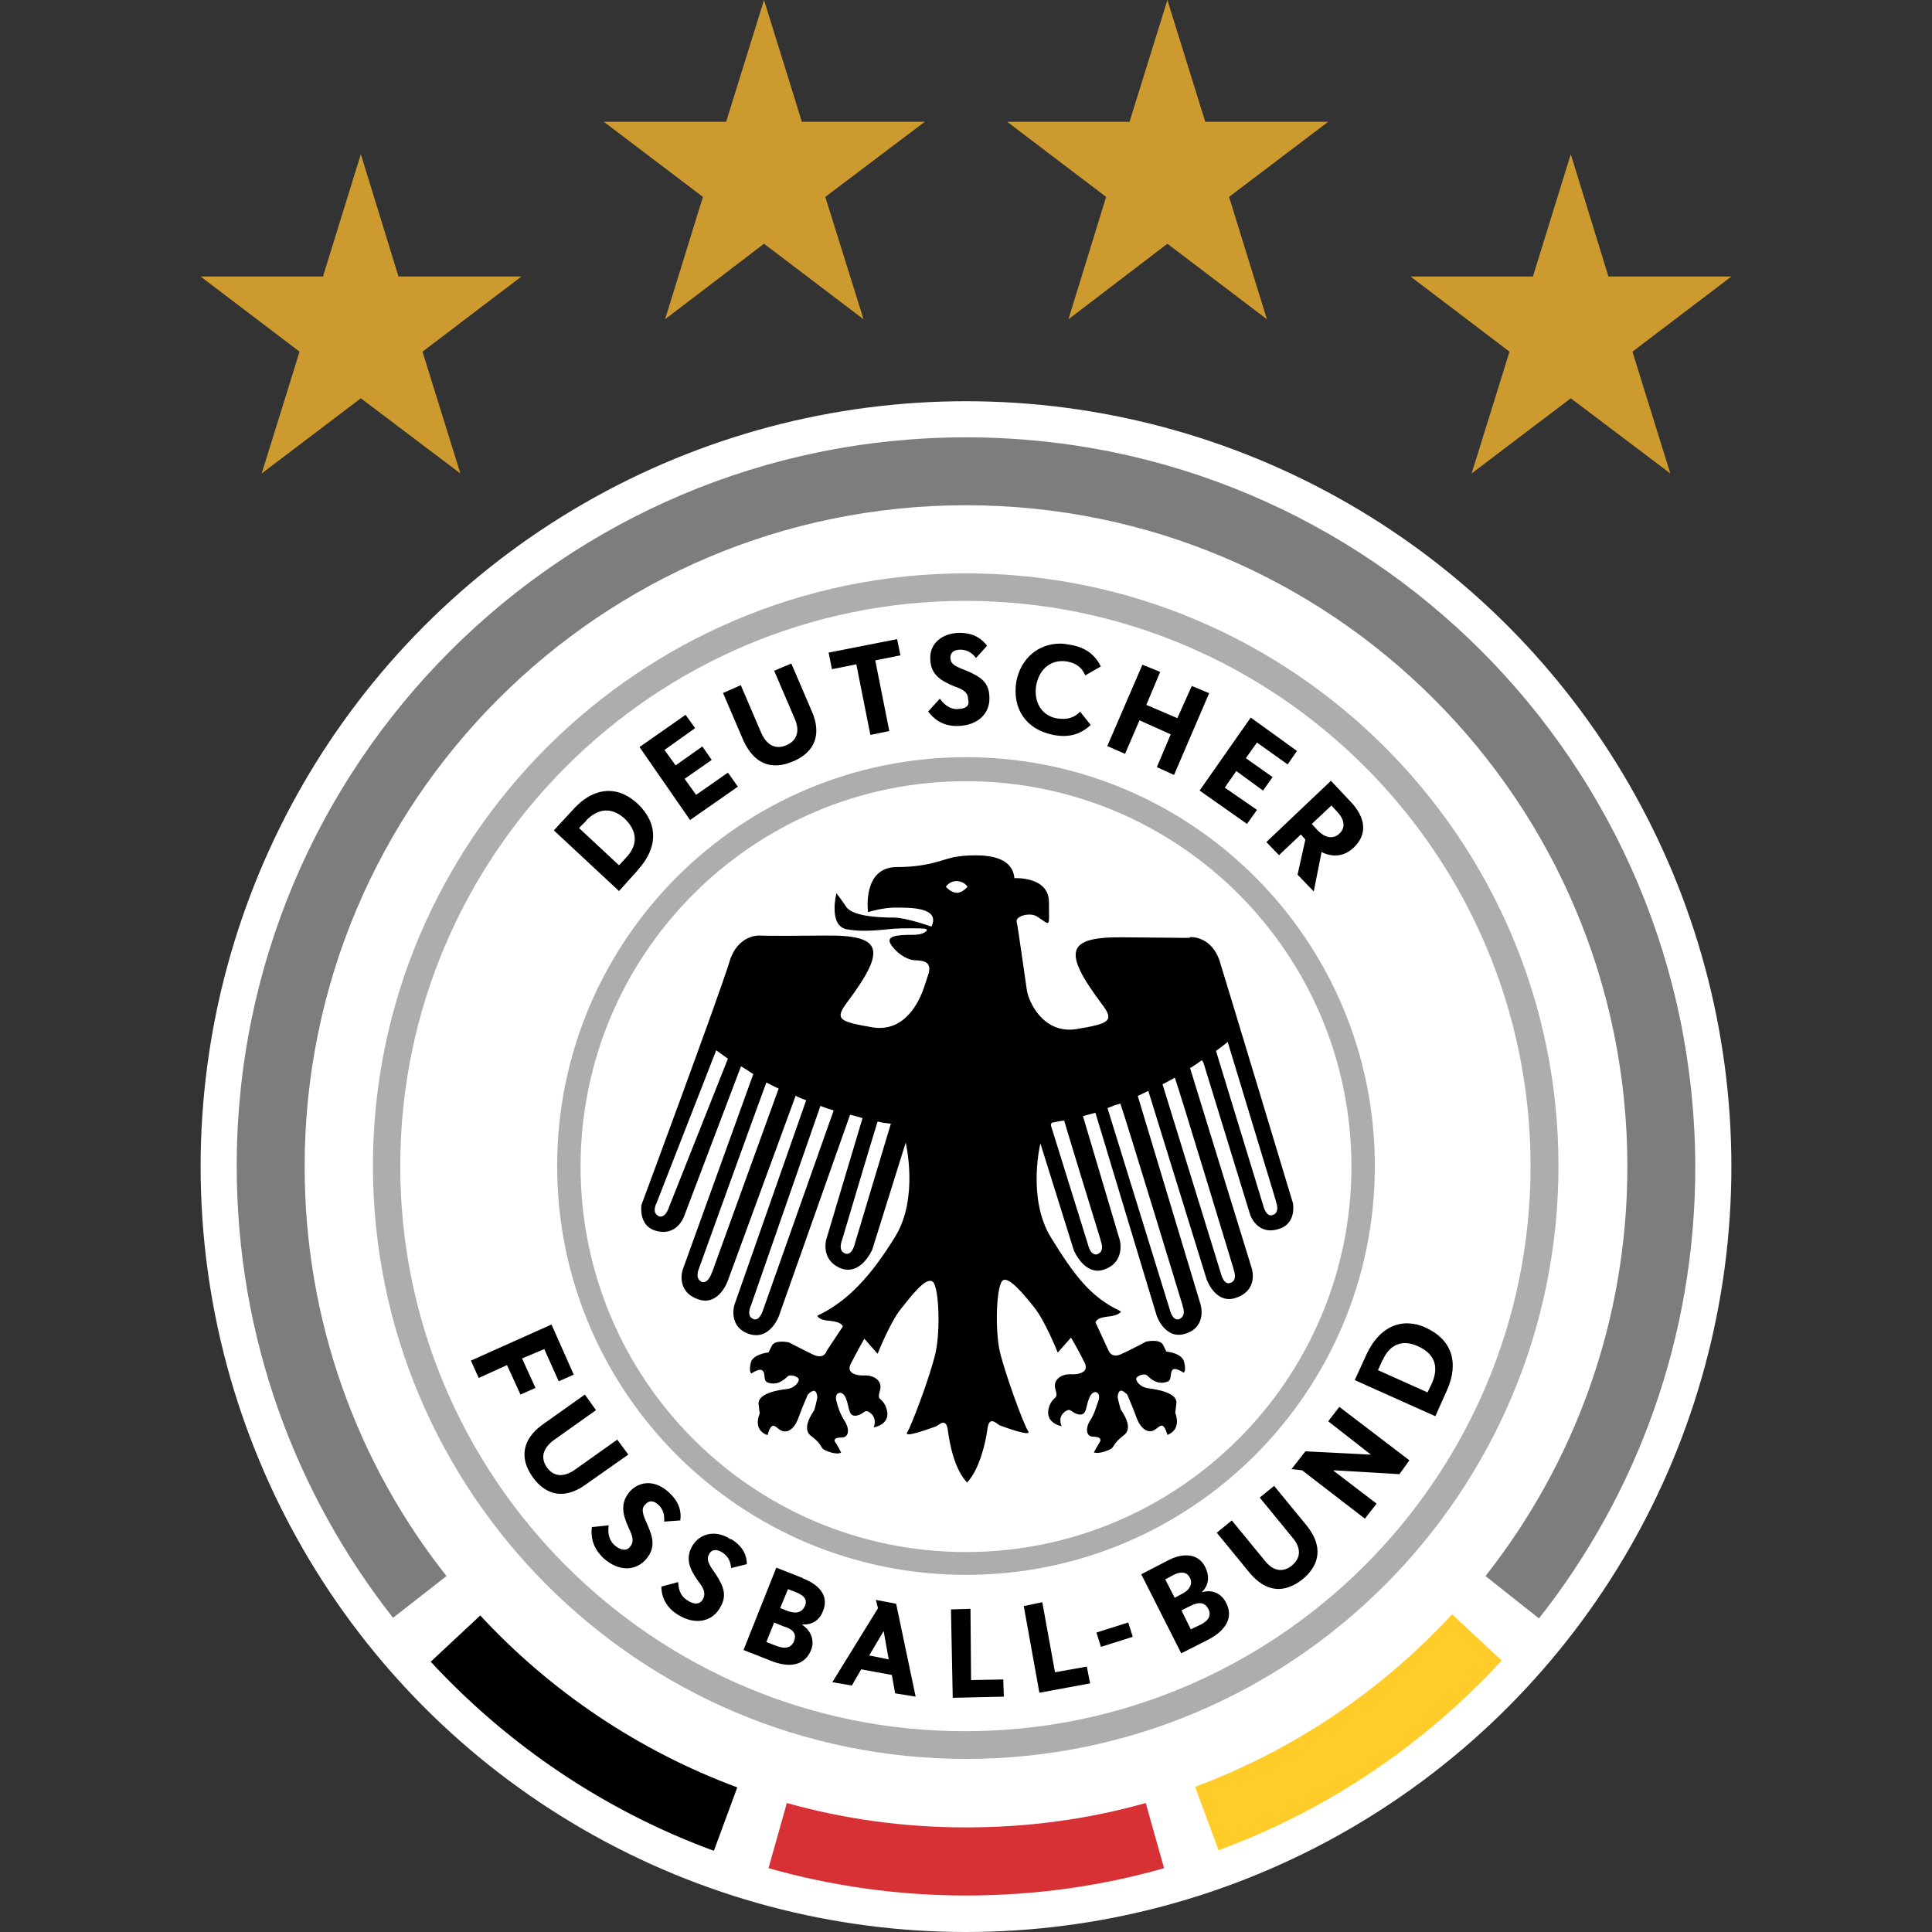
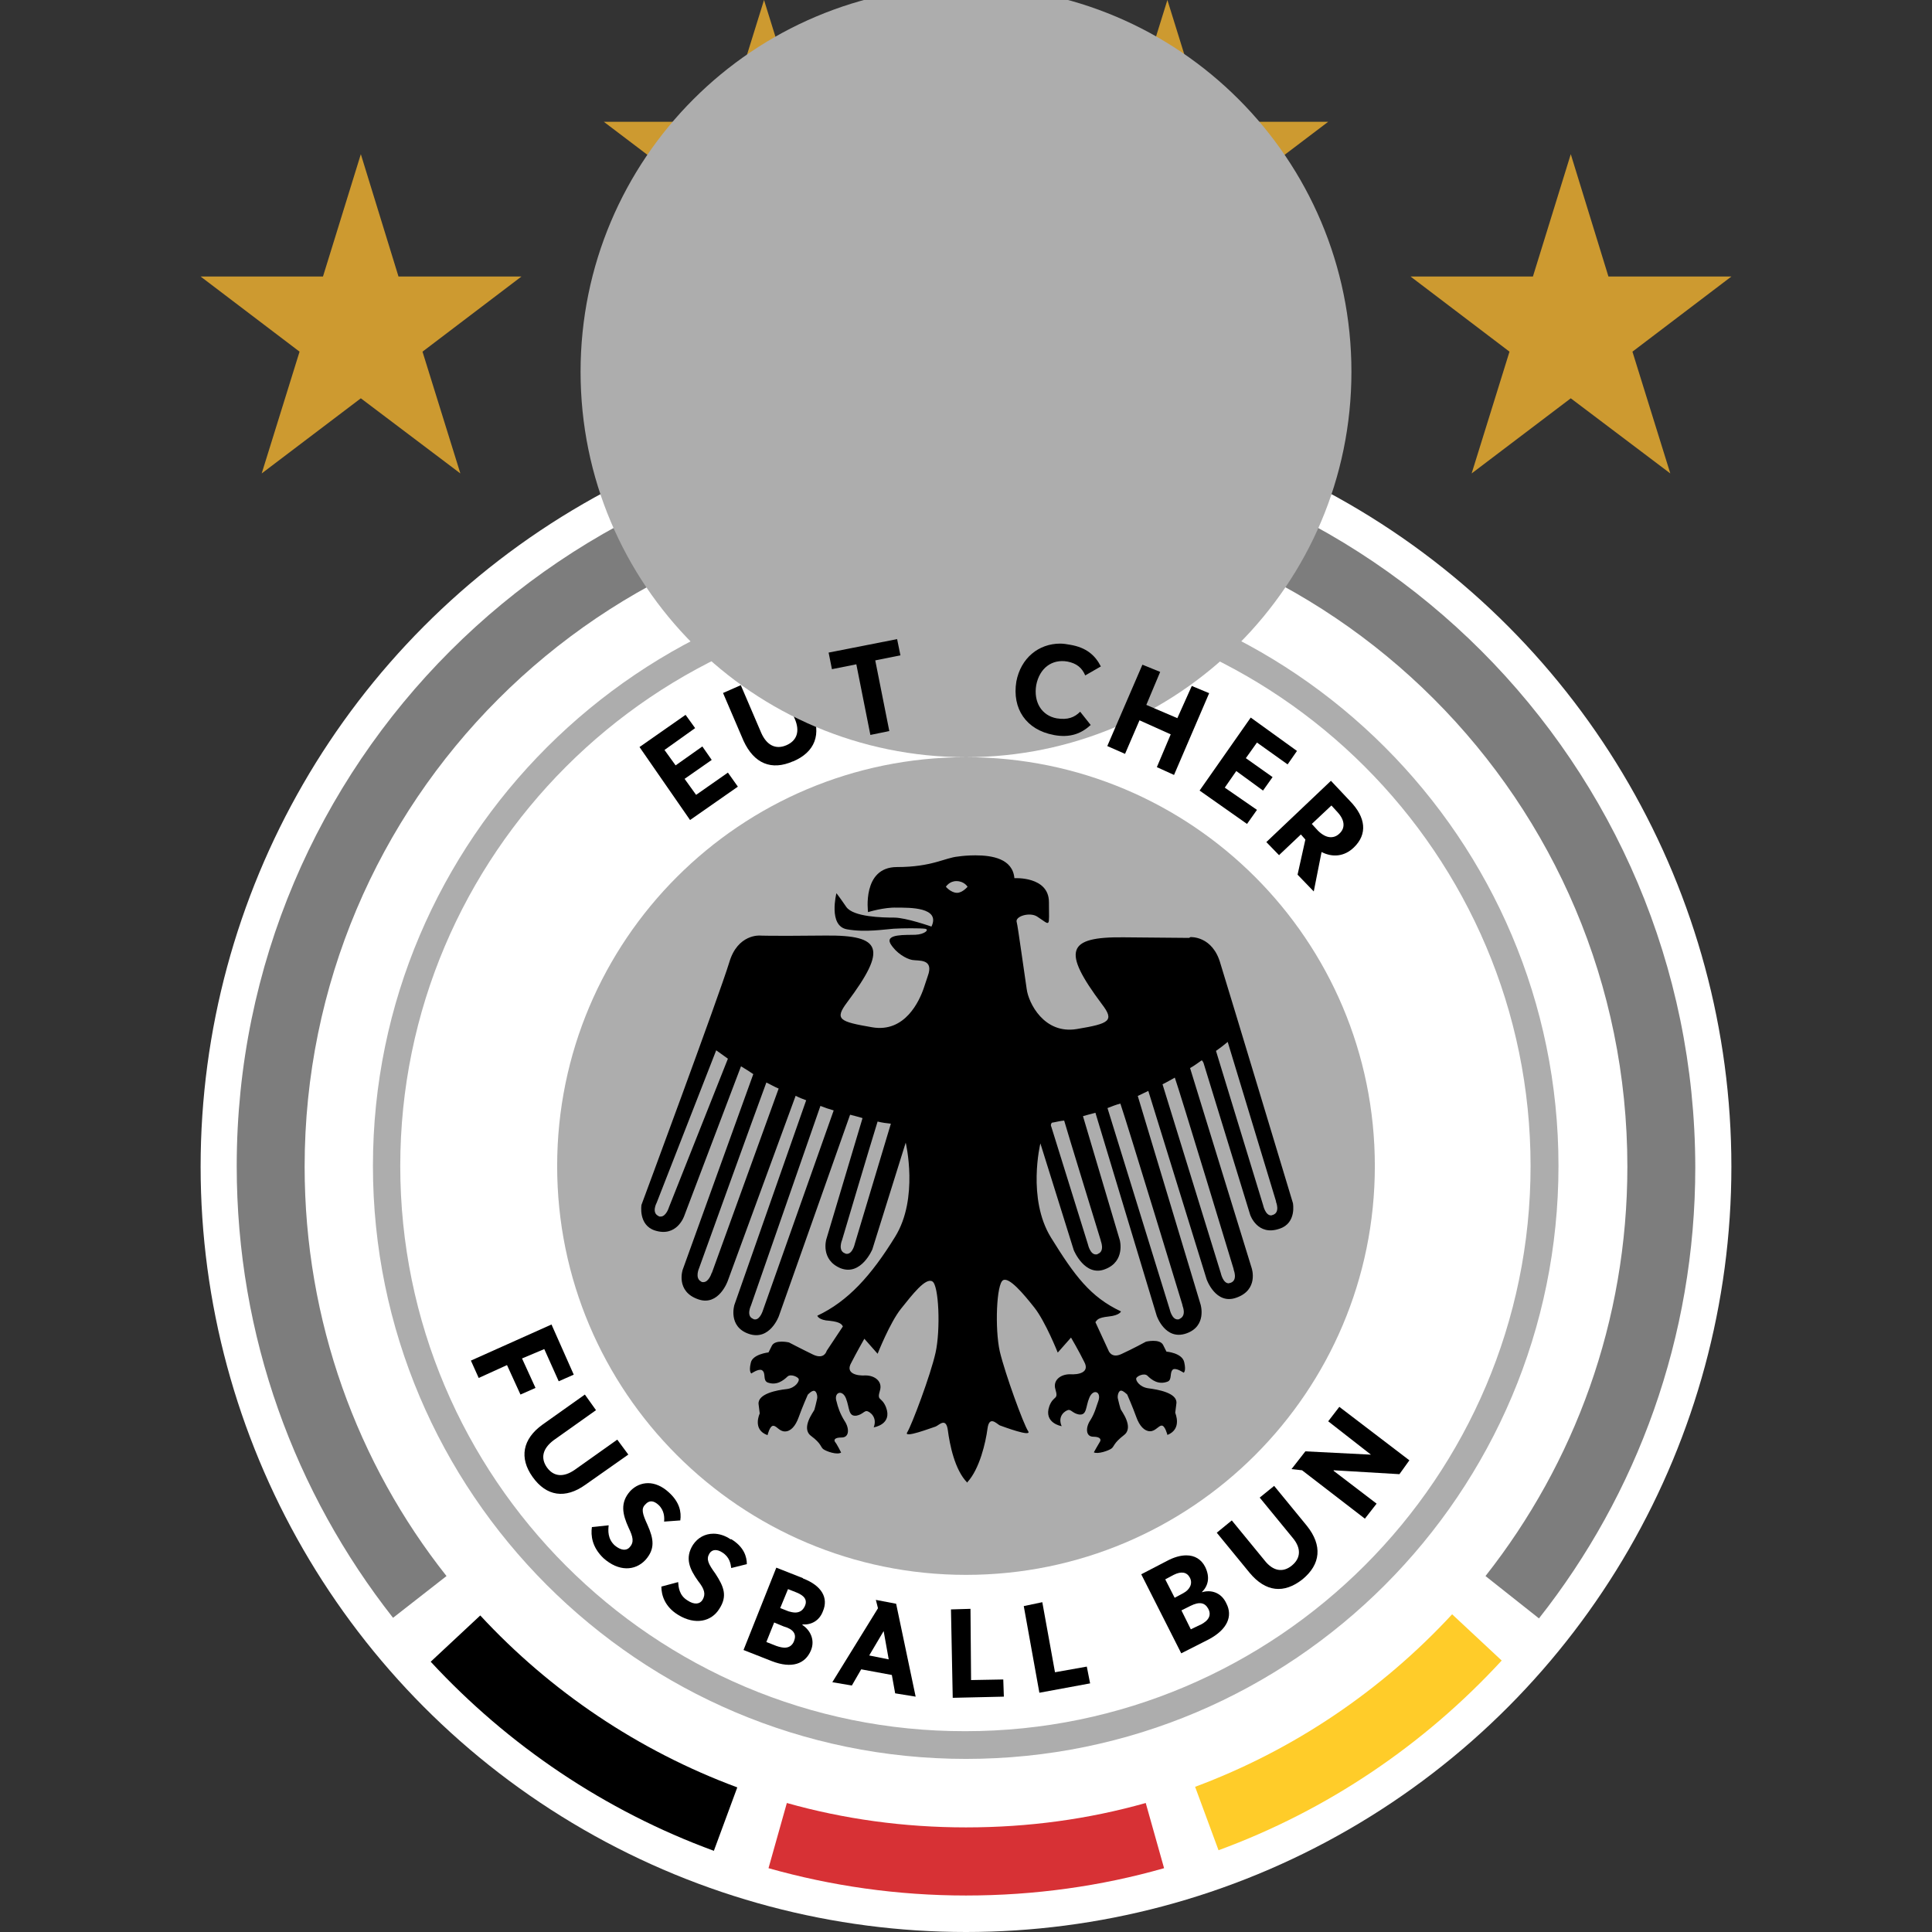
<svg xmlns="http://www.w3.org/2000/svg" height="99" viewBox="0 0 99 99" width="99">
  <rect x="0" y="0" width="99" height="99" fill="#333333" stroke="none" />
  <defs>
    <style>.c{fill:none;}.c,.d,.e,.f,.g,.h,.i,.j{stroke-width:0px;}.d{fill:#d73135;}.e{fill:#ffcc29;}.f{fill:#cd9a30;}.g{fill:#000;}.h{fill:#7d7d7d;}.i{fill:#fff;}.j{fill:#adadad;}</style>
  </defs>
  <g id="a">
-     <rect class="c" height="99" width="99" />
-   </g>
+     </g>
  <g id="b">
    <circle class="i" cx="49.5" cy="59.78" r="39.22" />
    <polygon class="f" points="13.41 24.26 18.49 20.41 23.59 24.26 21.65 18.02 26.72 14.17 20.42 14.17 18.49 7.9 16.55 14.17 10.28 14.17 15.35 18.02 13.41 24.26" />
    <path class="g" d="M61.59,81.58h0c.31-.31.43-.74.17-1.28-.2-.4-.54-.6-.97-.6-.29,0-.63.09-1,.29l-1.31.68,2.05,4.05,1.4-.71c.97-.51,1.25-1.2.91-1.85-.26-.57-.8-.71-1.25-.57ZM60.19,81.87l-.48-.94.43-.23c.4-.2.68-.14.83.14s.03.6-.34.8l-.43.23ZM61.5,83.26l-.48.23-.48-.97.46-.23c.46-.23.74-.17.91.14.17.31.06.6-.4.83Z" />
    <path class="g" d="M24.61,82.78l-2.54,2.37c3.96,4.28,8.92,7.64,14.51,9.69l1.2-3.25c-5.07-1.88-9.58-4.93-13.17-8.81Z" />
    <polygon class="f" points="54.75 16.36 59.82 12.49 64.92 16.36 62.98 10.09 68.06 6.24 61.76 6.24 59.82 0 57.88 6.24 51.61 6.24 56.68 10.09 54.75 16.36" />
    <polygon class="f" points="75.41 24.26 80.49 20.41 85.59 24.26 83.65 18.02 88.72 14.17 82.42 14.17 80.49 7.9 78.55 14.17 72.28 14.17 77.35 18.02 75.41 24.26" />
    <polygon class="f" points="34.08 16.36 39.15 12.49 44.25 16.36 42.29 10.09 47.39 6.24 41.09 6.24 39.15 0 37.21 6.24 30.94 6.24 36.02 10.09 34.08 16.36" />
    <path class="g" d="M41.15,80.87l-1.37-.54-1.68,4.22,1.45.57c1.03.4,1.71.14,2-.54.23-.54-.03-1.05-.43-1.31v-.03c.43.03.86-.17,1.05-.68.29-.68-.06-1.31-1.03-1.68ZM40.69,84.09c-.09.23-.26.34-.48.34-.11,0-.26-.03-.43-.09h0l-.51-.2.4-1,.48.2c.51.14.68.4.54.74ZM41.23,82.32c-.09.2-.26.31-.48.31-.11,0-.23-.03-.34-.06h0l-.43-.17.4-.97.43.17c.43.17.57.4.43.71Z" />
    <path class="g" d="M44.88,81.98l.11.43-2.34,3.79,1,.17.48-.83,1.57.29.17.94,1.05.17-1-4.76-1.05-.2ZM44.54,84.83l.74-1.25h0l.26,1.45-1-.2Z" />
    <polygon class="g" points="54.06 85.69 53.41 82.1 52.46 82.3 53.26 86.74 55.86 86.26 55.69 85.4 54.06 85.69" />
    <polygon class="g" points="49.76 86.09 49.73 82.44 48.73 82.47 48.82 87 51.44 86.94 51.41 86.06 49.76 86.09" />
    <path class="g" d="M37.44,78.88c-.29-.2-.6-.29-.88-.29-.43,0-.8.2-1.05.57h0c-.43.68-.17,1.25.26,1.85.34.43.4.68.23.97-.14.23-.43.26-.77.03-.43-.26-.46-.68-.48-.94l-.86.23c0,.43.17,1.03.86,1.45.88.54,1.71.34,2.11-.31.43-.66.23-1.14-.2-1.8-.37-.51-.48-.74-.31-1.03.14-.23.4-.23.66-.06.37.23.43.57.46.8l.8-.2c0-.37-.14-.88-.8-1.28Z" />
    <path class="g" d="M33.74,77.11c.31.29.31.66.29.86l.83-.06c.06-.43-.03-.94-.6-1.45-.34-.31-.71-.46-1.05-.46s-.66.14-.91.4h0c-.54.6-.4,1.2-.09,1.88.23.48.29.74.06,1-.17.2-.46.17-.77-.09-.37-.34-.34-.77-.31-1.03l-.86.09c-.06.43,0,1.03.6,1.6.77.68,1.6.66,2.14.09.51-.57.43-1.08.11-1.8-.26-.57-.34-.83-.11-1.05.2-.23.43-.2.68.03Z" />
-     <rect class="g" height=".77" transform="translate(-22.6 21.12) rotate(-17.55)" width="1.71" x="56.26" y="83.38" />
    <polygon class="g" points="63.9 42.22 64.41 41.5 62.76 40.36 63.35 39.51 64.72 40.51 65.21 39.82 63.84 38.85 64.41 38.05 65.98 39.17 66.46 38.48 64.09 36.77 61.47 40.51 63.9 42.22" />
-     <path class="g" d="M32.68,44.58c1.05-1.14,1.05-2.39,0-3.39-.46-.43-.97-.66-1.48-.66-.63,0-1.25.31-1.82.94h0l-1,1.08,3.34,3.11.97-1.08ZM30.03,42.05c.63-.66,1.34-.68,1.97-.11.66.63.71,1.34.09,2l-.37.4-2.05-1.91.37-.37Z" />
    <path class="g" d="M32.2,74.54l-.57-.77-2.17,1.54c-.57.4-1.08.37-1.43-.11-.34-.48-.23-.97.34-1.4l2.17-1.54-.57-.8-2.17,1.54c-1.03.74-1.2,1.71-.51,2.68.71,1,1.68,1.14,2.71.4l2.19-1.54Z" />
    <polygon class="g" points="26.75 69.61 27.89 69.13 28.63 70.78 29.4 70.44 28.26 67.87 24.13 69.72 24.53 70.61 25.98 69.95 26.67 71.46 27.44 71.12 26.75 69.61" />
    <path class="g" d="M40.63,39.02c1.14-.48,1.48-1.4.97-2.57l-1.05-2.45-.88.37,1.05,2.45c.29.66.11,1.14-.43,1.37s-1,0-1.28-.63l-1.05-2.45-.91.4,1.05,2.45c.54,1.17,1.43,1.54,2.54,1.05Z" />
    <polygon class="g" points="37.81 40.31 37.3 39.59 35.67 40.73 35.08 39.91 36.47 38.94 35.99 38.25 34.62 39.22 34.05 38.43 35.62 37.31 35.13 36.63 32.77 38.28 35.36 42.02 37.81 40.31" />
    <path class="j" d="M49.5,90.13c16.76,0,30.36-13.63,30.36-30.39s-13.63-30.36-30.36-30.36-30.39,13.63-30.39,30.36c0,16.76,13.63,30.39,30.39,30.39ZM20.51,59.75c0-15.96,13-28.96,28.96-28.96s28.96,13,28.96,28.96-13,28.96-28.96,28.96c-15.96.03-28.96-12.97-28.96-28.96h0Z" />
    <path class="e" d="M61.24,91.56h0l1.2,3.25c5.59-2.05,10.55-5.42,14.51-9.72l-2.54-2.37c-3.62,3.91-8.12,6.96-13.17,8.84Z" />
    <path class="g" d="M65.29,76.14l-.74.6,1.68,2.05c.46.54.43,1.05-.03,1.43s-.97.29-1.4-.26l-1.68-2.05-.77.63,1.68,2.05c.83,1,1.77,1.08,2.71.34.94-.77,1.03-1.74.23-2.74l-1.68-2.05Z" />
    <path class="d" d="M49.5,93.64h0c-3.19,0-6.27-.43-9.18-1.25l-.94,3.34c3.22.91,6.61,1.4,10.12,1.4s6.93-.48,10.15-1.4l-.94-3.34c-2.94.83-6.01,1.25-9.21,1.25Z" />
    <path class="h" d="M49.5,22.41c-20.64,0-37.37,16.73-37.37,37.34h0c0,8.75,2.99,16.76,8.01,23.15l2.74-2.14c-4.56-5.76-7.27-13.06-7.27-20.98,0-18.7,15.16-33.89,33.89-33.89s33.89,15.16,33.89,33.89c0,7.92-2.71,15.19-7.27,20.98l2.74,2.17c5.02-6.36,8.01-14.4,8.01-23.12-.03-20.67-16.73-37.4-37.37-37.4Z" />
-     <path class="j" d="M49.5,38.8c-11.57,0-20.95,9.38-20.95,20.95s9.38,20.95,20.95,20.95,20.95-9.38,20.95-20.95-9.38-20.95-20.95-20.95ZM49.5,79.53c-10.92,0-19.75-8.84-19.75-19.75s8.84-19.75,19.75-19.75,19.75,8.84,19.75,19.75-8.87,19.75-19.75,19.75Z" />
-     <path class="g" d="M70.02,69.41l-.6,1.31,4.13,1.85.6-1.34c.63-1.43.23-2.59-1.08-3.19-.34-.17-.68-.23-1.03-.23-.83.03-1.54.57-2.02,1.6h0ZM70.85,69.7c.37-.83,1.03-1.08,1.82-.71.83.37,1.08,1.03.71,1.88l-.23.48-2.54-1.14.23-.51Z" />
+     <path class="j" d="M49.5,38.8c-11.57,0-20.95,9.38-20.95,20.95s9.38,20.95,20.95,20.95,20.95-9.38,20.95-20.95-9.38-20.95-20.95-20.95Zc-10.92,0-19.75-8.84-19.75-19.75s8.84-19.75,19.75-19.75,19.75,8.84,19.75,19.75-8.87,19.75-19.75,19.75Z" />
    <path class="g" d="M60.93,48.06s-.37,0-3.36-.03c-2.91-.03-3.16.68-1.11,3.42.66.86.4,1-1.28,1.28s-2.48-1.34-2.57-2.05c-.11-.71-.46-3.28-.51-3.42-.11-.31.68-.54,1.05-.29.71.46.6.6.6-.74s-1.77-1.23-1.77-1.23c-.09-1-1.14-1.17-2-1.17-.37,0-.68.03-.88.06h0c-.68.06-1.34.54-3.14.54s-1.48,2.31-1.48,2.31c0,0,.83-.26,1.48-.23.63,0,2.25-.03,1.77.97,0,0-1.31-.46-1.91-.46s-2.08-.03-2.45-.54c-.37-.54-.51-.71-.51-.71,0,0-.43,1.68.54,1.85.94.17,1.94,0,2.39-.03.46-.03,1.37-.03,1.6,0,.26.03,0,.29-.48.31s-1.57-.06-1.28.46c.29.48.8.77,1.11.83.31.06,1.14-.09.8.83l-.2.6c-.23.68-.97,2.31-2.65,2.02-1.68-.29-1.94-.4-1.28-1.28,2.05-2.74,1.8-3.45-1.11-3.42-2.99.03-3.36,0-3.36,0,0,0-1.14-.09-1.57,1.37-.51,1.68-4.5,12.43-4.5,12.43,0,0-.17,1.03.68,1.31,1.14.37,1.51-.74,1.51-.74l2.91-7.67c.23.14.43.26.63.4l-3.62,10.03s-.37,1.11.8,1.51c1.05.37,1.51-.94,1.51-.94l3.48-9.49c.17.09.37.17.54.23l-3.68,10.49s-.34,1.11.74,1.48,1.54-.91,1.54-.91l3.65-10.32c.23.06.43.11.63.17v.03l-1.85,6.19s-.31,1.05.74,1.48c1.05.4,1.62-.97,1.62-.97l1.71-5.47s.68,2.85-.54,4.82c-1.23,2-2.42,3.31-3.99,4.05,0,0,.06.23.63.26.57.06.63.2.68.29l-.83,1.25s-.11.46-.68.2c-.54-.26-1.25-.63-1.25-.63,0,0-.71-.17-.88.17l-.17.34s-.83.09-.91.54c-.11.46.03.54.03.54,0,0,.37-.26.54-.17.23.14.03.51.29.63.46.17.8-.09,1.03-.31.17-.14.54.03.57.14s-.17.46-.63.51-1.48.23-1.43.77c.06.46.06.48.06.48,0,0-.4.83.4,1.11,0,0,.11-.48.29-.48s.31.29.6.29.54-.26.71-.74c.17-.48.46-1.14.46-1.14,0,0,.2-.23.34-.2.11.03.17.26.14.4s-.11.48-.14.57-.71.94-.17,1.34.48.57.63.68.71.31.91.17c0,0-.23-.46-.31-.54-.06-.09-.06-.23.34-.23s.4-.48.14-.86c-.23-.37-.34-.71-.4-.97-.17-.48.29-.66.48-.17s.11.94.54.88c.31-.06.4-.26.54-.23.14.03.54.31.34.83,0,0,.97-.14.63-1.03-.23-.57-.48-.29-.31-.86.14-.46-.26-.77-.74-.77-.46.03-1.03-.11-.74-.63.29-.57.68-1.25.68-1.25l.68.77s.63-1.6,1.2-2.31,1.25-1.6,1.6-1.4c.34.17.43,2.48.17,3.65s-1.23,3.73-1.45,4.08c-.23.34,1.25-.23,1.45-.29.17-.06.54-.51.63.2.09.68.34,2.02,1,2.68v-.03c.63-.68.94-2.05,1.03-2.74s.46-.26.63-.17c.17.06,1.68.63,1.45.29-.23-.34-1.17-2.91-1.45-4.08-.26-1.17-.17-3.48.17-3.65.31-.17,1.03.68,1.6,1.4s1.2,2.31,1.2,2.31l.68-.77s.4.68.68,1.25c.29.54-.29.66-.74.63-.48,0-.88.31-.74.77.17.57-.09.29-.31.86-.31.88.63,1.03.63,1.03-.23-.54.2-.8.34-.83.14-.03.23.17.54.23.43.06.34-.4.54-.86.2-.48.63-.31.46.17-.09.23-.17.6-.4.97-.26.37-.26.86.14.86s.4.17.34.26-.31.54-.31.54c.2.11.77-.09.91-.2.14-.11.09-.26.63-.68.54-.4-.14-1.25-.17-1.34s-.11-.4-.14-.54.03-.37.14-.4c.11-.03.34.2.34.2,0,0,.29.66.46,1.14.17.48.43.74.71.74s.43-.29.6-.29.29.48.29.48c.77-.31.4-1.11.4-1.14,0,0,0-.03.06-.48.06-.54-.97-.71-1.43-.77s-.66-.4-.63-.51c.03-.11.4-.29.57-.14.23.23.57.48,1.03.31.26-.09.09-.48.29-.63.17-.09.54.17.54.17,0,0,.14-.06.03-.54s-.91-.54-.91-.54l-.17-.34c-.17-.34-.88-.17-.88-.17,0,0-.68.37-1.25.63-.54.26-.68-.2-.68-.2l-.66-1.43c.09-.11.11-.23.68-.29s.63-.26.63-.26c-1.57-.74-2.37-1.82-3.59-3.79-1.23-2-.54-4.82-.54-4.82l1.71,5.47s.57,1.4,1.62.97c1.03-.4.74-1.48.74-1.48l-1.88-6.33v-.03c.2-.06.43-.11.63-.17l3.14,10.4s.43,1.28,1.51.91.74-1.48.74-1.48l-3.22-10.69c.17-.09.37-.17.54-.26h0l2.99,9.66s.46,1.31,1.51.94c1.17-.4.8-1.51.8-1.51l-3.16-10.26h0c.2-.11.4-.26.6-.4.06.06.09.14.09.14l2.39,7.78s.37,1.11,1.51.71c.88-.29.68-1.31.68-1.31,0,0-3.19-10.58-3.71-12.26-.4-1.45-1.54-1.37-1.54-1.37ZM34.28,61.86s-.14.48-.43.48c-.03,0-.09,0-.11-.03-.37-.17-.09-.68-.09-.68,0,0,2.77-7.1,3.05-7.81.2.14.4.29.6.43l-3.02,7.61ZM36.47,65.22s-.14.48-.43.48c-.03,0-.09,0-.11-.03-.34-.17-.11-.68-.11-.68,0,0,2.96-8.21,3.45-9.52.23.11.43.23.63.31l-3.42,9.44ZM39.1,67.13s-.14.48-.4.48c-.03,0-.09,0-.11-.03h0c-.37-.14-.11-.68-.11-.68,0,0,3.02-8.67,3.56-10.23.23.09.46.17.68.23l-3.62,10.23ZM43.8,63.74s-.11.51-.4.51c-.03,0-.06,0-.11-.03h0c-.37-.14-.14-.68-.14-.68,0,0,1.43-4.82,1.82-6.07.23.06.48.09.68.11l-1.85,6.16ZM49.04,45.75h0c-.31,0-.57-.31-.57-.31,0,0,.17-.29.54-.29.4,0,.57.29.57.29,0,0-.26.31-.54.31ZM56.4,63.57s.23.54-.14.68c-.03.03-.06.03-.11.03-.29,0-.4-.51-.4-.51h0l-1.88-6.04s-.06-.09.03-.2c.2-.03.4-.09.63-.11.09.34,1.88,6.16,1.88,6.16ZM60.59,66.9s.23.51-.14.68c-.03.03-.06.03-.11.03-.29,0-.4-.51-.4-.51h0l-3.19-10.32c.23-.09.43-.17.66-.23.37,1.08,3.19,10.35,3.19,10.35ZM63.21,65.05s.23.54-.14.68c-.03,0-.09.03-.11.03-.29,0-.4-.51-.4-.51h0l-2.99-9.69c.23-.11.43-.23.63-.34.23.63,3.02,9.83,3.02,9.83ZM65.38,61.57s.23.54-.14.68c-.03,0-.06.03-.11.03-.29,0-.4-.51-.4-.51h0l-2.42-7.92c.2-.14.4-.29.6-.46h0c.06.2,2.48,8.18,2.48,8.18Z" />
    <polygon class="g" points="68.06 72.83 70.25 74.54 70.25 74.54 66.89 74.37 66.18 75.28 66.72 75.34 69.94 77.82 70.54 77.05 68.34 75.37 68.34 75.34 71.71 75.54 72.22 74.83 68.63 72.09 68.06 72.83" />
    <path class="g" d="M53.98,37.66c.88.17,1.45-.09,1.91-.51l-.54-.68c-.29.29-.63.43-1.2.34-.77-.14-1.2-.83-1.05-1.71.17-.86.8-1.34,1.6-1.2.46.09.74.31.91.71l.8-.46c-.29-.57-.74-.97-1.57-1.11-.17-.03-.34-.06-.51-.06-1.11,0-2.02.74-2.25,1.94h0c-.23,1.4.51,2.48,1.91,2.74Z" />
    <polygon class="g" points="43.88 34.04 44.6 37.66 45.57 37.46 44.85 33.84 46.14 33.58 45.97 32.75 42.46 33.44 42.63 34.29 43.88 34.04" />
-     <path class="g" d="M49.07,36.34c-.48,0-.77-.34-.91-.54l-.6.66c.26.34.71.77,1.54.74,1.03-.03,1.62-.66,1.6-1.43,0-.8-.43-1.08-1.17-1.4-.6-.23-.83-.34-.83-.68,0-.26.2-.4.51-.4.43,0,.68.26.8.43l.57-.63c-.26-.34-.66-.66-1.4-.66h-.06c-.88.03-1.48.57-1.45,1.31,0,.83.54,1.14,1.23,1.43.51.17.71.34.71.68.09.31-.11.48-.54.48Z" />
    <polygon class="g" points="58.39 36.91 59.99 37.63 59.28 39.31 60.16 39.71 61.96 35.52 61.07 35.15 60.33 36.8 58.74 36.12 59.45 34.43 58.54 34.06 56.74 38.23 57.65 38.63 58.39 36.91" />
    <path class="g" d="M65.55,43.81l1.11-1.05.23.26-.4,1.8.83.86.4-2.02c.57.29,1.17.23,1.65-.23.71-.68.63-1.54-.2-2.39l-.97-1.03-3.31,3.14.66.68ZM68.23,41.28l.31.34c.37.4.4.8.11,1.08-.14.14-.29.2-.46.2-.2,0-.43-.11-.66-.34l-.31-.34,1-.94Z" />
  </g>
</svg>